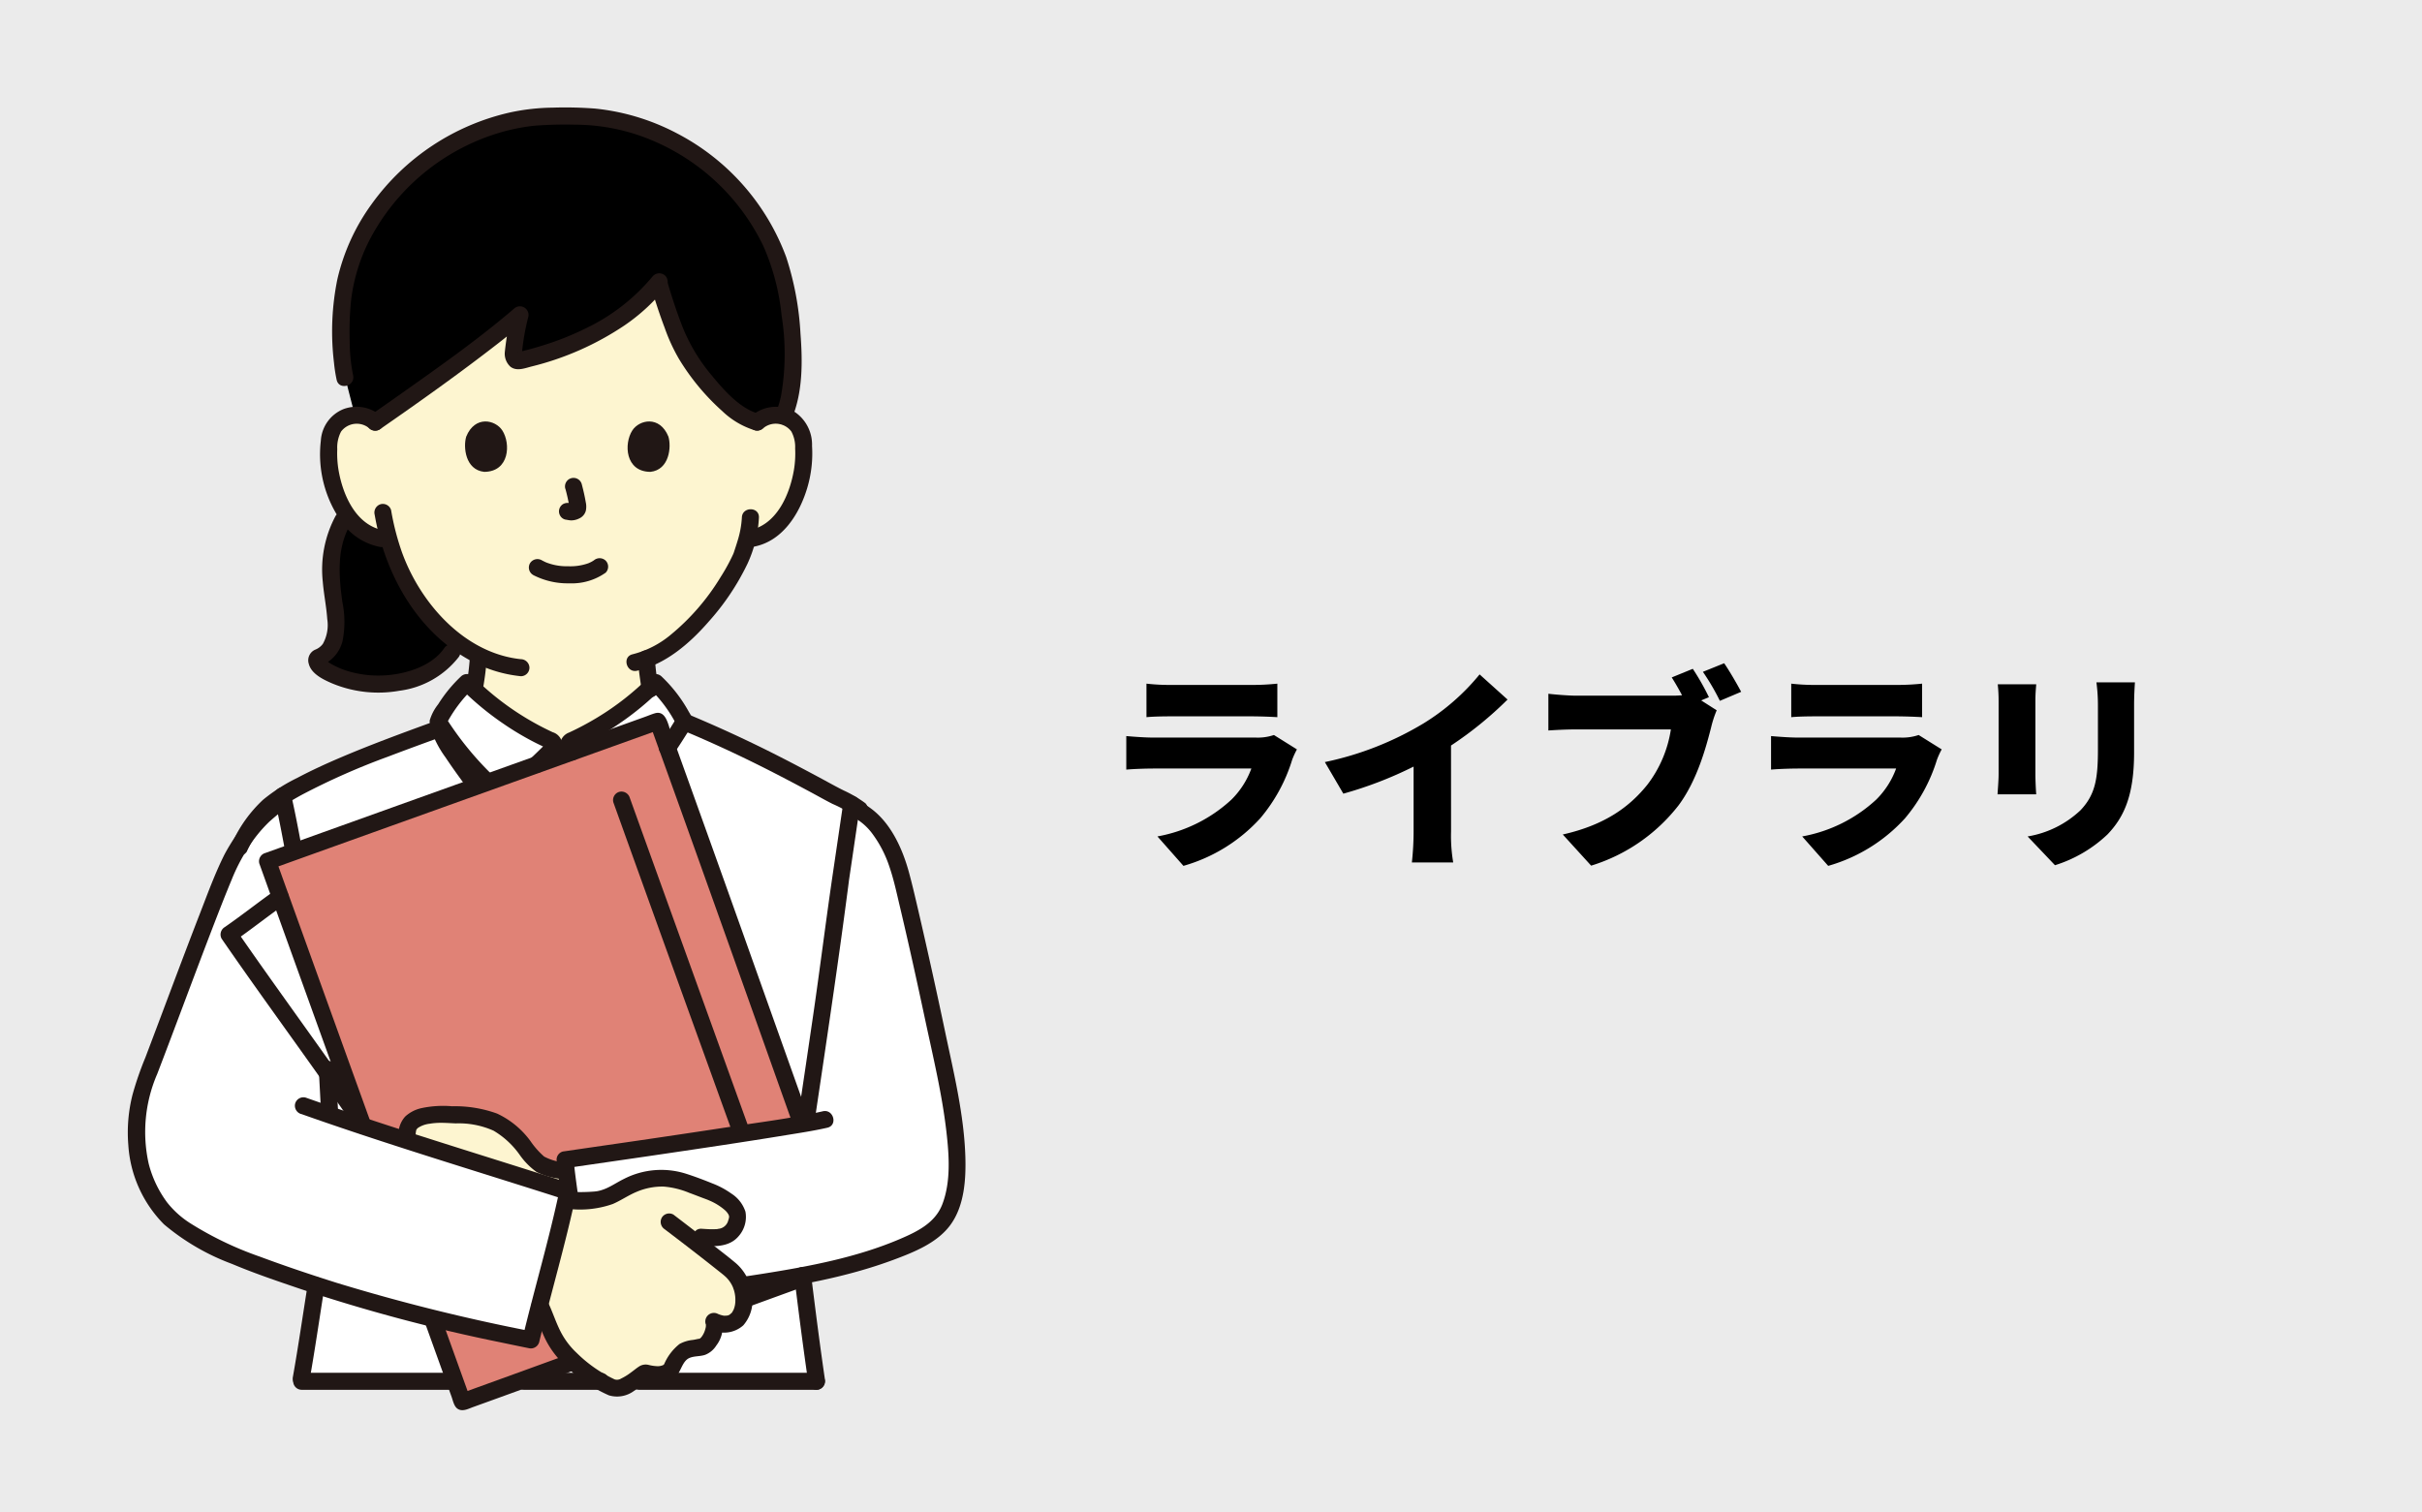
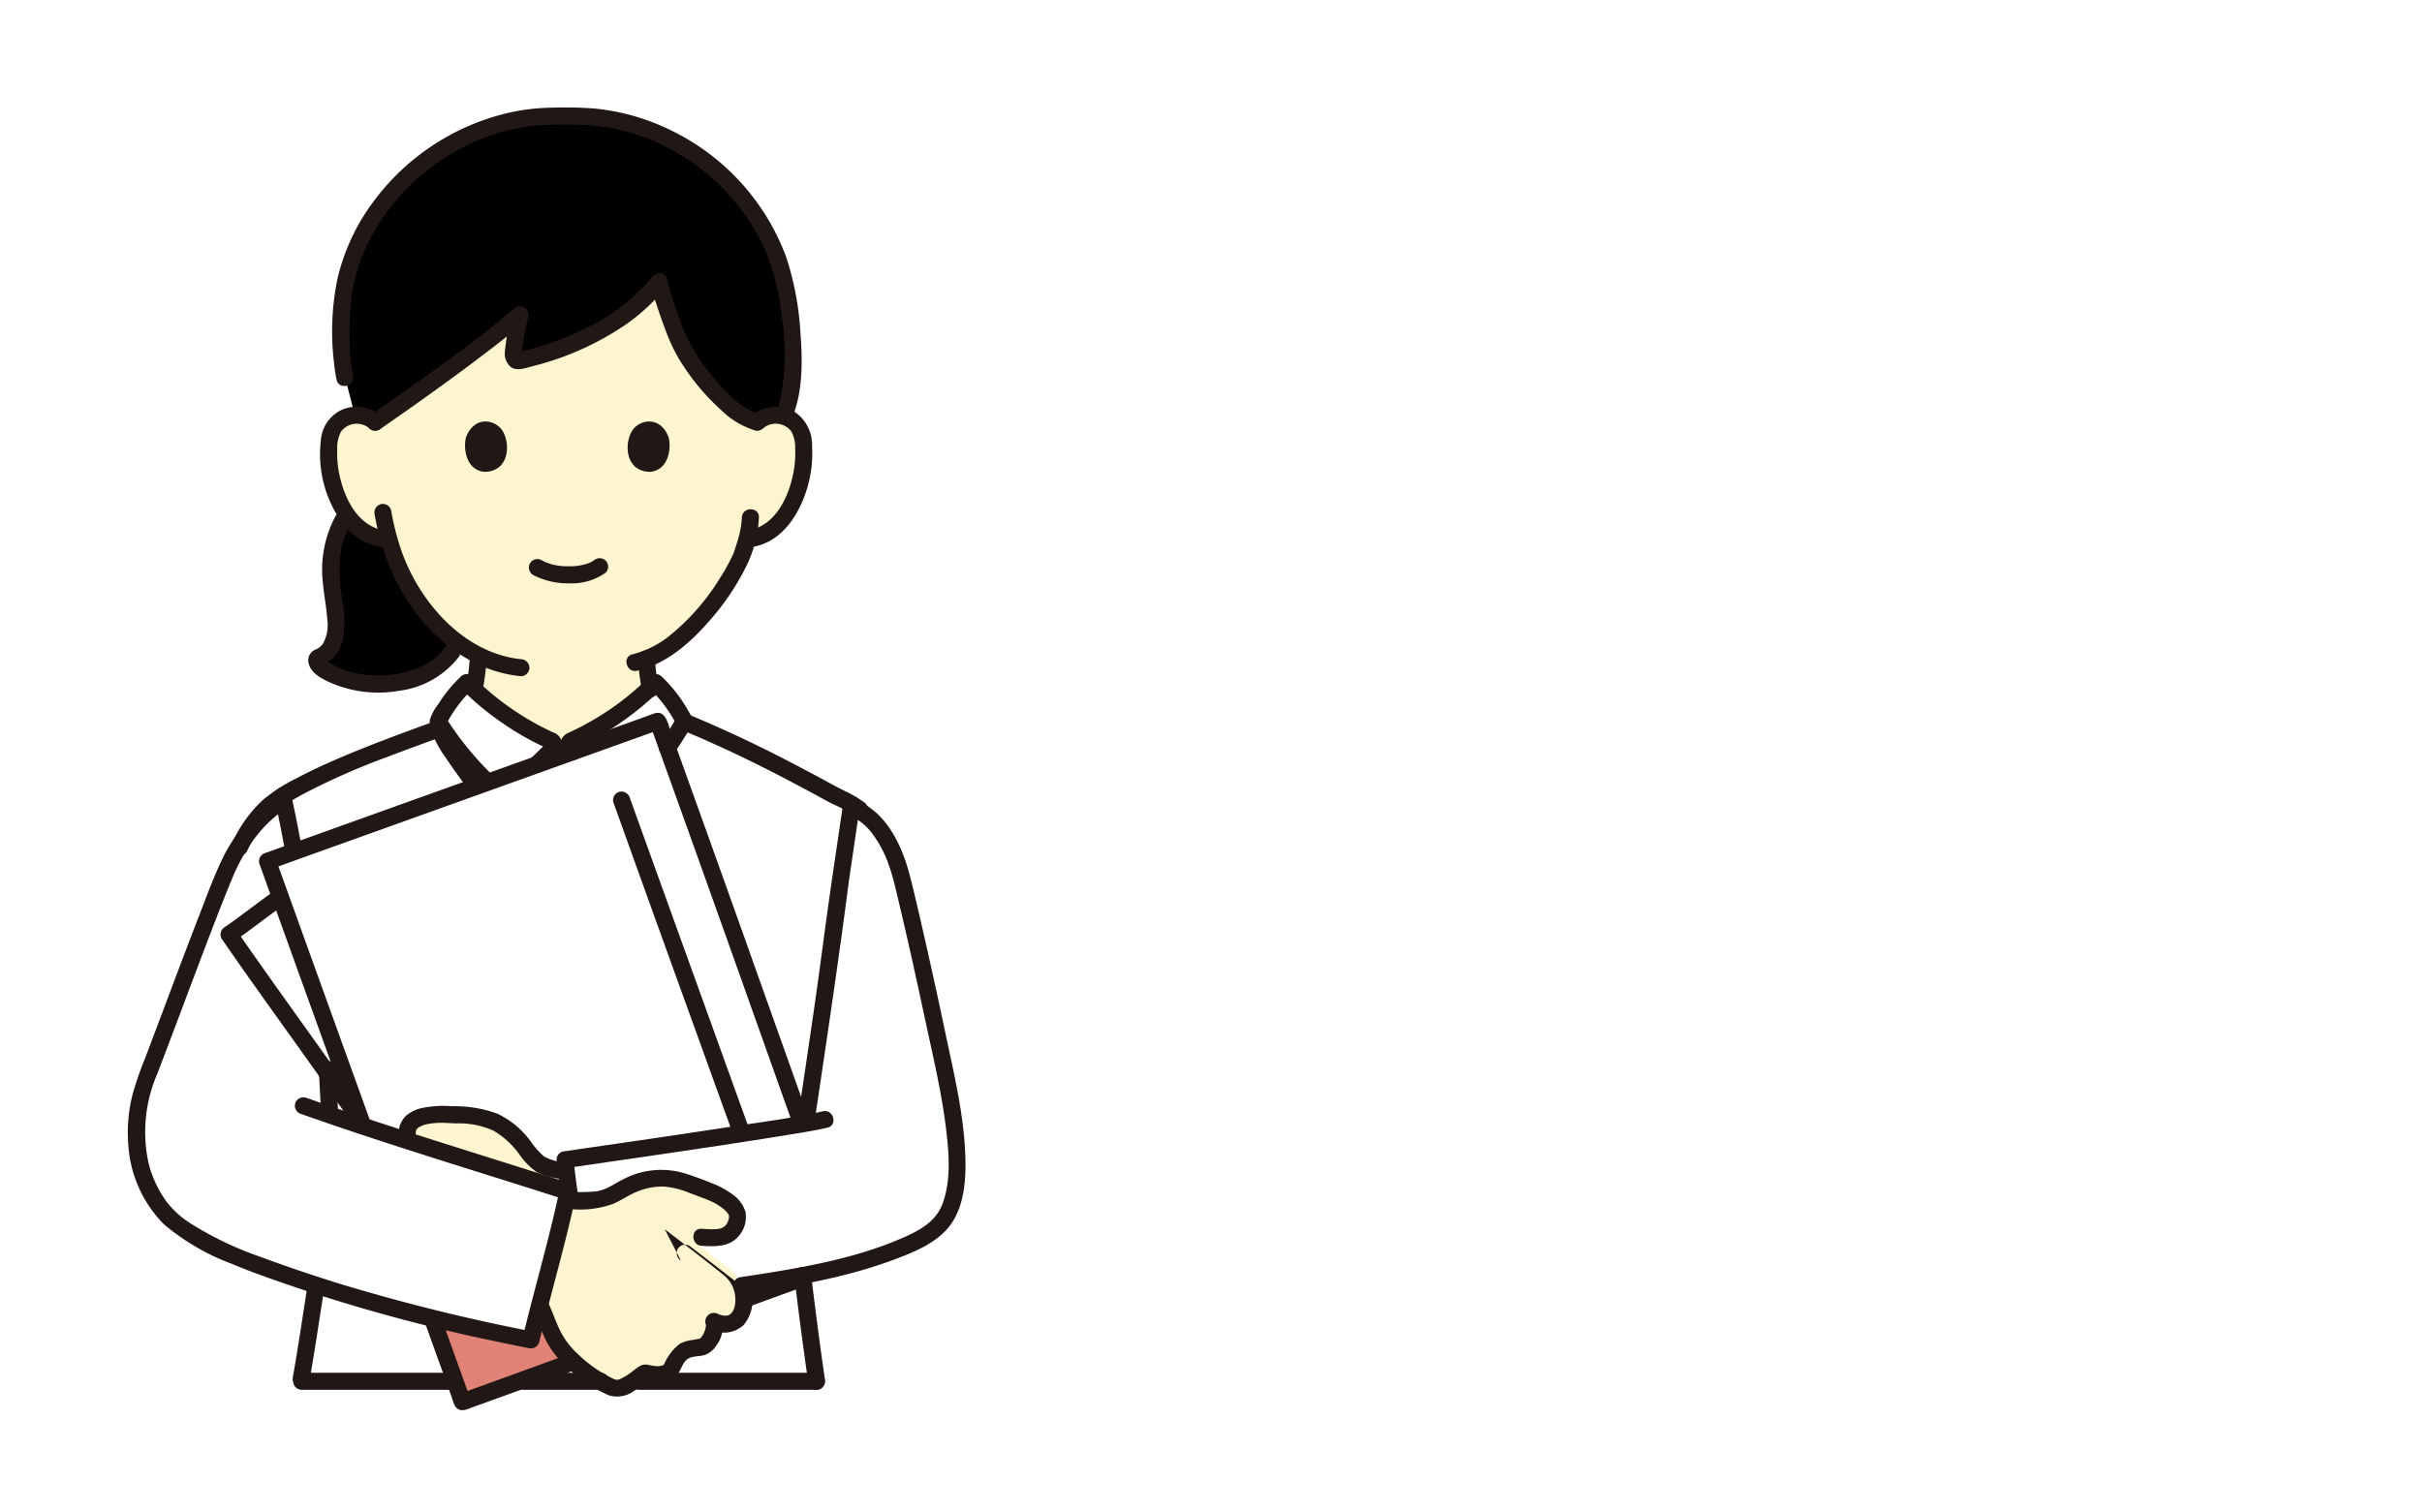
<svg xmlns="http://www.w3.org/2000/svg" width="293" height="183" viewBox="0 0 293 183">
  <g transform="translate(-517 -2255)">
-     <rect width="293" height="183" transform="translate(517 2255)" fill="#ebebeb" />
-     <path d="M-43.888-14.066a6.057,6.057,0,0,1-2.184.312H-58.448c-.884,0-2.106-.078-3.3-.182V-9.88c1.17-.1,2.652-.13,3.3-.13h11.83a10.208,10.208,0,0,1-2.418,3.77A17.823,17.823,0,0,1-57.98-1.794l3.146,3.562a19.911,19.911,0,0,0,9.282-5.746,20.056,20.056,0,0,0,3.874-7.1,10.1,10.1,0,0,1,.572-1.248Zm-15.418-2.158c.78-.078,2.028-.1,2.912-.1h9.8c.988,0,2.392.052,3.12.1V-20.28a29.185,29.185,0,0,1-3.068.156h-9.854a24.927,24.927,0,0,1-2.912-.156Zm36.842,3.432a44.374,44.374,0,0,0,6.838-5.564l-3.38-3.042a26.984,26.984,0,0,1-6.786,5.928,38.225,38.225,0,0,1-11.934,4.68l2.236,3.822a47.471,47.471,0,0,0,8.5-3.276v7.826a35.1,35.1,0,0,1-.208,3.77H-22.2a19.417,19.417,0,0,1-.26-3.77Zm31.2-5.85a29.714,29.714,0,0,0-1.95-3.432l-2.548,1.04c.442.7.858,1.43,1.248,2.158a12.71,12.71,0,0,1-1.326.052H-7.306c-.858,0-2.574-.13-3.38-.234v4.446c.676-.052,2.106-.13,3.38-.13H4.134a14.606,14.606,0,0,1-2.86,6.708C-.78-5.486-3.718-3.2-8.944-2.028l3.432,3.77A21.321,21.321,0,0,0,5.07-5.564C7.306-8.58,8.372-12.532,9-14.976a12.917,12.917,0,0,1,.676-2.08L7.8-18.252ZM8.008-21.71a28.1,28.1,0,0,1,2.054,3.51l2.574-1.092c-.468-.884-1.378-2.47-2.054-3.458Zm26.1,7.644a6.057,6.057,0,0,1-2.184.312H19.552c-.884,0-2.106-.078-3.3-.182V-9.88c1.17-.1,2.652-.13,3.3-.13h11.83a10.208,10.208,0,0,1-2.418,3.77A17.823,17.823,0,0,1,20.02-1.794l3.146,3.562a19.911,19.911,0,0,0,9.282-5.746,20.056,20.056,0,0,0,3.874-7.1,10.1,10.1,0,0,1,.572-1.248ZM18.694-16.224c.78-.078,2.028-.1,2.912-.1h9.8c.988,0,2.392.052,3.12.1V-20.28a29.185,29.185,0,0,1-3.068.156H21.606a24.927,24.927,0,0,1-2.912-.156ZM43.68-20.2a20.083,20.083,0,0,1,.1,2.054v8.814c0,.806-.1,1.924-.13,2.444h4.68c-.052-.676-.1-1.768-.1-2.418v-8.84c0-.936.052-1.4.1-2.054Zm11.934-.234a20.565,20.565,0,0,1,.182,2.808v5.382c0,3.588-.364,5.434-2.106,7.28a12.217,12.217,0,0,1-6.4,3.172L50.6,1.69a16.243,16.243,0,0,0,6.37-3.744c1.976-2.08,3.2-4.68,3.2-9.906v-5.668c0-1.144.052-2.028.1-2.808Z" transform="translate(715 2358)" />
    <g transform="translate(5 1.394)">
      <path d="M108.4,63.227a3.444,3.444,0,0,1,2.756-.806,3.252,3.252,0,0,1,2.338,1.555,4.593,4.593,0,0,1,.481,1.848,13.779,13.779,0,0,1-1.4,7.306,8.758,8.758,0,0,1-2.264,2.972,5.81,5.81,0,0,1-2.7,1.217s-.167.025-.464.078c-.221.826-.469,1.522-.591,1.891-.826,2.242-5.639,10.277-11.569,12.583a32.912,32.912,0,0,0,.421,3.372c.279,1.607.193,3.043,2.424,3.851.15.052,6.485,3.069,6.709,3.159,0,0-.654,12.922-18.991,12.922-21.393,0-21.4-12.578-21.4-12.578.43-.147,7.494-3.451,7.641-3.5,2.235-.806,2.145-2.242,2.427-3.849a30.293,30.293,0,0,0,.457-3.827,20.448,20.448,0,0,1-6.355-5.248,23.428,23.428,0,0,1-4.466-8.718l-.88-.134a5.809,5.809,0,0,1-2.7-1.217,8.754,8.754,0,0,1-2.265-2.972,13.779,13.779,0,0,1-1.4-7.306,4.593,4.593,0,0,1,.481-1.848,3.253,3.253,0,0,1,2.338-1.555,3.445,3.445,0,0,1,2.756.806S60.714,44.12,84.781,44.12C110.376,44.121,108.4,63.227,108.4,63.227Z" transform="translate(495.208 2241.458)" fill="#fdf5d0" />
      <path d="M34.182,169.245c-5.538,2.074-11.74,4.6-15.349,7.242a15.442,15.442,0,0,0-3.574,4.556,18.451,18.451,0,0,0-2.067,3.829c-1.988,4.6-7.054,18.4-9.484,24.7-2.308,5.982-1.464,11.9,1.75,16.031s12.44,7.068,16.787,8.556c5.393,1.848,10.126,3.21,14.927,4.4L56.73,237.09c2.631-.2,19.971-2.038,28.413-3.906,3.661-.811,10.854-2.662,13.975-5.264,3.055-2.547,2.955-8.534,1.863-14.8-1.15-6.6-5.1-24.425-6.162-28.219a14.179,14.179,0,0,0-3.77-6.649,3.424,3.424,0,0,0-.446-.354c-1.152-1.289-2.547-1.719-3.941-2.479a179.211,179.211,0,0,0-17.913-8.763,17.18,17.18,0,0,0-3.524-4.784,34.677,34.677,0,0,1-10.009,6.975c-.207.094-.438.209-.5.426h-1.8c-.067-.217-.3-.332-.5-.426A34.677,34.677,0,0,1,42.4,161.873a18,18,0,0,0-4.026,5.826C37.063,168.18,35.646,168.7,34.182,169.245Z" transform="translate(526.088 2174.312)" fill="#fff" />
      <path d="M108.177,252.47H45.784l.053-.3.129-.723c.155-.973,2.895-18.184,3.684-23.194-.086-2.641-.837-17.082-.894-18.652l-2.135-10.994c-.344-3.586-2.371-14.166-3.025-16.936,4.959-3.133,13.135-6.043,18.916-8.159.168.321.3.57.3.57.688,1.973,7.548,10.865,10.407,14.3.9.97,2.359,2.855,3.469,4.372l.43-.448c2.145-2.23,12.685-16.628,13.829-18.572l.738-1.255.4.164a178.834,178.834,0,0,1,18.071,8.829c.774.42,1.547.74,2.278,1.16l0,.029-1.325,9c-1.31,10.318-3.266,23.081-5.442,37.79-.3,2.005,1.115,12.635,2.392,22.044l.144.982" transform="translate(502.597 2168.268)" fill="#fff" />
      <path d="M95.167,175.7c-3.282-3.13-5.434-5.248-7.809-9.111a17.12,17.12,0,0,1,3.488-4.712,34.676,34.676,0,0,0,10.009,6.975c.207.094.438.209.5.426a.8.8,0,0,1-.116.565C101.114,170.114,96.533,174.4,95.167,175.7Z" transform="translate(477.643 2174.308)" fill="#fff" />
      <path d="M131.017,176.327a62.76,62.76,0,0,0,7.091-9.738,17.128,17.128,0,0,0-3.488-4.712,34.677,34.677,0,0,1-10.009,6.975c-.207.094-.438.209-.5.426a.8.8,0,0,0,.116.565C124.349,170.112,129.408,174.966,131.017,176.327Z" transform="translate(456.694 2174.31)" fill="#fff" />
      <path d="M44.369,249.1c-5.349-7.744-11.537-16.164-15.867-22.453,1.3-.894,4.84-3.588,6.392-4.657" transform="translate(511.204 2140.031)" fill="#fff" />
      <path d="M80.72,283.677c-.976.233-1.841.688-2.014,1.541a3.019,3.019,0,0,0,.012,1.439c7.059,2.273,14.2,4.473,19.5,6.182-.129-.977-.243-1.846-.328-2.533l-.507-.039a7.852,7.852,0,0,1-2.557-.707,8.735,8.735,0,0,1-1.97-2.083,9.384,9.384,0,0,0-4.354-3.412,20.135,20.135,0,0,0-5.134-.591A9.837,9.837,0,0,0,80.72,283.677Z" transform="translate(482.623 2104.982)" fill="#fdf5d0" />
-       <path d="M154.554,282.75c-4.12.946-27.061,4.222-31.449,4.866.191,2.17,2.195,16.453,2.454,17.476,2.631-.2,19.971-2.037,28.413-3.906,3.661-.811,10.854-2.662,13.975-5.264,3.055-2.547,2.955-8.534,1.863-14.8Z" transform="translate(457.259 2106.313)" fill="#fff" />
      <path d="M139.064,312.532c-.684-.578-2.638-2.1-4.47-3.516a6.788,6.788,0,0,1,.951-.43c1.57-.344,3.79.387,4.321-2.175.354-1.7-2.422-3.041-3.632-3.479a20.349,20.349,0,0,0-5-1.5,9.476,9.476,0,0,0-5.4,1.43,8.836,8.836,0,0,1-2.659,1.147,20.931,20.931,0,0,1-4.026.073c-.839,3.786-2.072,8.319-3.188,12.659.529,1.024.983,2.358,1.408,3.291a11.778,11.778,0,0,0,4.052,4.709,15.573,15.573,0,0,0,3.388,2.046c1.255.424,3.022-1.258,3.825-1.773.2-.129,1.708.619,2.93-.169.492-.318.849-1.668,1.543-2.253.777-.656,1.578-.5,2.515-.752s1.773-2.338,1.39-3.092C140.939,320.591,141.813,314.856,139.064,312.532Z" transform="translate(461.333 2094.736)" fill="#fdf5d0" />
      <path d="M26.672,281.038c10.039,3.563,23.39,7.6,32.006,10.378C57.59,296.61,55.6,303.508,54.2,309.369a205.8,205.8,0,0,1-27.9-7.263c-4.347-1.488-13.573-4.427-16.787-8.556Z" transform="translate(522.03 2106.361)" fill="#fff" />
-       <path d="M56.32,223.545a3.018,3.018,0,0,1-.012-1.437c.172-.853,1.038-1.308,2.014-1.541a9.837,9.837,0,0,1,2.65-.2,20.117,20.117,0,0,1,5.134.591,9.384,9.384,0,0,1,4.354,3.412,8.745,8.745,0,0,0,1.97,2.083,7.853,7.853,0,0,0,2.557.707l.507.039c-.032-.186-.119-.984-.152-1.359,3.761-.551,21.145-3.036,28.636-4.331-5.419-15.217-11.116-31.307-17.406-48.724,0,0,0,0,0,0-8.735,3.134-34.13,12.239-47.224,16.94,3.309,9.218,7.429,20.634,11.548,32.049C52.675,222.362,54.493,222.955,56.32,223.545Z" transform="translate(505.021 2168.093)" fill="#e08276" />
      <path d="M100.131,340.354c-.424-.933-.878-2.267-1.408-3.291-.075.424-.642,2.493-1.063,4.255-4.287-.875-8.145-1.7-11.93-2.611,1.291,3.585,2.516,6.989,3.637,10.11h0c2.975-1.068,7.865-2.846,13.449-4.881a10.038,10.038,0,0,1-2.686-3.581Z" transform="translate(478.57 2074.414)" fill="#e08276" />
      <path d="M54.932,120.738c.018-.5.057-.973.111-1.418a10.429,10.429,0,0,1,1.789-4.773,7.693,7.693,0,0,0,1.54,1.713,5.554,5.554,0,0,0,3.557,1.27,23.466,23.466,0,0,0,4.489,8.8,22.89,22.89,0,0,0,3.677,3.559c-.415,2.262-3.519,4.449-7.353,5.031a12.92,12.92,0,0,1-8.442-1.476,2.8,2.8,0,0,1-.931-.817.83.83,0,0,1-.146-.407c0-.059.012-.291.086-.316,1.817-.617,2.313-2.493,2.225-4.4s-.576-3.871-.61-5.782Q54.913,121.214,54.932,120.738Z" transform="translate(497.107 2201.299)" />
      <path d="M114.028,24.253c-.086-.508-.176-.979-.263-1.4C111.37,11.107,99.54,1.783,87.134,2.464,74.728,1.783,62.9,11.107,60.5,22.852a33.389,33.389,0,0,0,.018,11.116L61.71,38.62a3.42,3.42,0,0,1,2.46.833c4.9-3.4,13.22-9.309,17.526-13.013-.354,2.2-1.613,5.937-.028,5.553,6.618-1.533,12.965-4.624,16.8-9.447a46.461,46.461,0,0,0,3.127,8.375c1.389,2.379,5.415,7.731,8.8,8.531a3.444,3.444,0,0,1,2.756-.806,3.37,3.37,0,0,1,.43.094C115.3,34.749,114.722,28.3,114.028,24.253Z" transform="translate(493.215 2265.231)" />
      <path d="M95.7,153.6q-.063.957-.191,1.909l.037-.274c-.071.527-.156,1.053-.248,1.577a1.117,1.117,0,0,0,.1.795,1.031,1.031,0,0,0,1.885-.246,35.227,35.227,0,0,0,.475-3.76,1.037,1.037,0,0,0-1.031-1.031A1.056,1.056,0,0,0,95.7,153.6Z" transform="translate(473.135 2179.616)" fill="#211715" />
      <path d="M143.567,153.858c.1,1.311.285,2.609.5,3.906a1.031,1.031,0,1,0,1.988-.548c-.092-.553-.186-1.1-.261-1.659l.037.274q-.129-.984-.2-1.973a1.031,1.031,0,0,0-2.063,0Z" transform="translate(445.591 2179.47)" fill="#211715" />
      <path d="M187.569,327.463c.534,4.361,1.093,8.724,1.729,13.07a1.038,1.038,0,0,0,1.269.721,1.059,1.059,0,0,0,.72-1.269c-.609-4.165-1.143-8.344-1.655-12.521a1.064,1.064,0,0,0-1.031-1.031A1.037,1.037,0,0,0,187.569,327.463Z" transform="translate(420.5 2080.476)" fill="#211715" />
      <path d="M194.044,194.528l-1.273,8.647c-.844,5.73-1.554,11.482-2.391,17.214q-.926,6.34-1.876,12.675a1.065,1.065,0,0,0,.72,1.269,1.039,1.039,0,0,0,1.269-.72c1.074-7.2,2.152-14.4,3.156-21.613q.337-2.418.659-4.838.151-1.131.3-2.261.03-.238.061-.475c.013-.1.027-.21.04-.315,0-.012.034-.27.012-.1-.018.132,0-.013.006-.043.221-1.482.437-2.965.655-4.447l.654-4.444a1.065,1.065,0,0,0-.72-1.269A1.039,1.039,0,0,0,194.044,194.528Z" transform="translate(419.983 2156.122)" fill="#211715" />
      <path d="M31.005,188.618a15.515,15.515,0,0,1,3.108-4.5c.11-.108.221-.215.337-.316.051-.043.1-.089.155-.132.135-.111-.15.111.023-.017.325-.24.662-.465,1-.684.681-.44,1.383-.848,2.1-1.236a85.131,85.131,0,0,1,10.37-4.58c1.955-.748,3.921-1.465,5.888-2.183a1.059,1.059,0,0,0,.72-1.269,1.04,1.04,0,0,0-1.269-.72c-3.729,1.362-7.457,2.729-11.11,4.288-1.771.756-3.524,1.557-5.228,2.461a20.82,20.82,0,0,0-4.144,2.651,16.235,16.235,0,0,0-3.727,5.2,1.062,1.062,0,0,0,.37,1.411,1.04,1.04,0,0,0,1.411-.37Z" transform="translate(510.866 2167.998)" fill="#211715" />
      <path d="M48.264,330.043c-.6,3.757-1.142,7.526-1.805,11.271a1.061,1.061,0,0,0,.72,1.269,1.041,1.041,0,0,0,1.269-.72c.664-3.745,1.209-7.515,1.805-11.271a1.064,1.064,0,0,0-.72-1.269,1.039,1.039,0,0,0-1.269.72Z" transform="translate(500.982 2078.848)" fill="#211715" />
      <path d="M41.229,192.715c.512,2.177.918,4.382,1.332,6.579a1.037,1.037,0,0,0,1.269.72,1.059,1.059,0,0,0,.72-1.269c-.415-2.2-.821-4.4-1.332-6.579a1.04,1.04,0,0,0-1.269-.72,1.053,1.053,0,0,0-.72,1.269Z" transform="translate(503.965 2157.469)" fill="#211715" />
      <path d="M85.944,175.117a12.507,12.507,0,0,0,1.478,2.622c.862,1.294,1.777,2.553,2.7,3.8a1.056,1.056,0,0,0,1.411.37,1.042,1.042,0,0,0,.37-1.411c-.906-1.225-1.8-2.459-2.648-3.725-.309-.461-.611-.926-.894-1.4-.111-.189-.22-.38-.32-.574-.039-.076-.073-.153-.111-.228-.086-.167.1.266,0,0a1.032,1.032,0,0,0-1.989.548Z" transform="translate(478.47 2167.505)" fill="#211715" />
      <path d="M154.776,172.484c3.646,1.514,7.224,3.18,10.742,4.972,1.7.866,3.388,1.758,5.069,2.662.837.45,1.665.923,2.514,1.35a14.934,14.934,0,0,1,2.5,1.369,1.066,1.066,0,0,0,1.459,0,1.038,1.038,0,0,0,0-1.459,14.523,14.523,0,0,0-2.589-1.528c-.908-.445-1.789-.946-2.679-1.424-1.736-.935-3.478-1.857-5.235-2.751q-5.517-2.808-11.235-5.18a1.038,1.038,0,0,0-1.269.72,1.058,1.058,0,0,0,.72,1.269Z" transform="translate(439.627 2169.415)" fill="#211715" />
      <path d="M92.683,171.817a38.079,38.079,0,0,1-5.789-7.109v1.041a16.556,16.556,0,0,1,3.327-4.5H88.762a35.478,35.478,0,0,0,5.132,4.25q1.307.9,2.69,1.672.71.4,1.439.761.317.157.638.307l.381.177a.989.989,0,0,1,.124.064c.1.057.082.043-.052-.038l-.141-.52c.014.105.278-.232.048,0-.138.14-.272.283-.411.421-.461.459-.93.909-1.4,1.359-.96.921.5,2.378,1.459,1.459.529-.508,1.062-1.013,1.577-1.537a2.485,2.485,0,0,0,.761-1.214,1.653,1.653,0,0,0-1.145-1.879c-.7-.328-1.4-.677-2.076-1.053a33.517,33.517,0,0,1-7.564-5.688,1.051,1.051,0,0,0-1.459,0,17.184,17.184,0,0,0-2.754,3.363,5.786,5.786,0,0,0-1.018,1.942c-.1.711.68,1.551,1.061,2.114a40.461,40.461,0,0,0,5.17,6.072c.945.933,2.407-.525,1.459-1.459Z" transform="translate(478.997 2175.67)" fill="#211715" />
      <path d="M142.526,358.275h21.5a1.032,1.032,0,0,0,0-2.063h-21.5A1.032,1.032,0,0,0,142.526,358.275Z" transform="translate(446.752 2063.494)" fill="#211715" />
      <path d="M110.078,358.275h9.36a1.032,1.032,0,0,0,0-2.063h-9.36A1.032,1.032,0,0,0,110.078,358.275Z" transform="translate(465.255 2063.494)" fill="#211715" />
      <path d="M47.567,358.275h18.4a1.032,1.032,0,0,0,0-2.063h-18.4A1.032,1.032,0,0,0,47.567,358.275Z" transform="translate(500.901 2063.494)" fill="#211715" />
      <path d="M123.941,168.171a2.183,2.183,0,0,1-.3-.314c.089.152.086.114.056-.068v.548c-.017.129-.358.2-.077.108a3.56,3.56,0,0,0,.367-.172q.326-.152.648-.31.7-.344,1.381-.724,1.447-.8,2.814-1.74a35,35,0,0,0,5.133-4.25h-1.459a16.421,16.421,0,0,1,3.324,4.506v-1.041c-.647,1.079-1.332,2.137-2.029,3.185-.736,1.109,1.05,2.144,1.781,1.041q.746-1.124,1.461-2.268a4.873,4.873,0,0,0,.672-1.16c.148-.539-.232-1.053-.485-1.5a17.553,17.553,0,0,0-3.266-4.219,1.05,1.05,0,0,0-1.459,0,32.956,32.956,0,0,1-6.314,4.961,34.986,34.986,0,0,1-3.406,1.816,1.683,1.683,0,0,0-1.114,1.5,2.286,2.286,0,0,0,.807,1.567c.921.96,2.378-.5,1.459-1.461Z" transform="translate(458.073 2175.667)" fill="#211715" />
      <path d="M53.777,269.409c.089,1.789.191,3.579.28,5.369a1.031,1.031,0,0,0,2.063,0c-.089-1.79-.19-3.579-.28-5.369a1.031,1.031,0,1,0-2.063,0Z" transform="translate(496.791 2113.58)" fill="#211715" />
      <path d="M43.9,247.4c-4.173-6.039-8.489-11.976-12.729-17.967q-1.581-2.235-3.137-4.486l-.37,1.411c2.1-1.453,4.1-3.048,6.189-4.516a1.059,1.059,0,0,0,.37-1.411,1.04,1.04,0,0,0-1.411-.37c-2.09,1.468-4.088,3.063-6.189,4.516a1.046,1.046,0,0,0-.37,1.411c3.99,5.791,8.14,11.47,12.2,17.212q1.848,2.612,3.667,5.241a1.058,1.058,0,0,0,1.411.37,1.04,1.04,0,0,0,.37-1.411Z" transform="translate(512.564 2141.209)" fill="#211715" />
      <path d="M50.492,220.063q-4.617-12.794-9.226-25.591-1.149-3.191-2.295-6.383l-.72,1.269q9.6-3.449,19.211-6.894l20.131-7.22,7.883-2.829-.8-.1h0l-.473-.616q3.565,9.874,7.091,19.76,3.341,9.354,6.666,18.715,1.805,5.081,3.615,10.161a1.059,1.059,0,0,0,1.269.72,1.041,1.041,0,0,0,.72-1.269q-4.05-11.373-8.094-22.747-4.33-12.148-8.7-24.282c-.324-.9-.594-2.684-1.923-2.3-.4.113-.783.282-1.17.42l-2.847,1.022-7.159,2.569L56.04,180.788l-16.665,5.979-1.676.6a1.045,1.045,0,0,0-.72,1.269q4.393,12.234,8.81,24.46l2.711,7.513a1.059,1.059,0,0,0,1.269.721,1.041,1.041,0,0,0,.72-1.269Z" transform="translate(506.39 2169.452)" fill="#211715" />
      <path d="M101.022,344.028q-6.609,2.407-13.225,4.8l.8.1h0l.473.616q-1.79-4.985-3.586-9.967a1.059,1.059,0,0,0-1.269-.721,1.041,1.041,0,0,0-.72,1.269l1.923,5.342.928,2.583.418,1.164c.162.451.287,1.117.686,1.415.6.444,1.321.035,1.934-.186l1.851-.669q2.192-.793,4.384-1.59l5.955-2.168a1.059,1.059,0,0,0,.72-1.269,1.041,1.041,0,0,0-1.269-.72Z" transform="translate(479.868 2073.407)" fill="#211715" />
      <path d="M178.424,328.1l-5.566,2.026a1.032,1.032,0,0,0,.548,1.989q2.783-1.014,5.567-2.026a1.032,1.032,0,1,0-.549-1.989Z" transform="translate(429.32 2079.546)" fill="#211715" />
      <path d="M153.456,235.081c-4.713-13.078-10.38-28.752-14.455-40.1" transform="translate(448.194 2155.432)" fill="#fff" />
      <path d="M153.083,233.443q-5.784-16.051-11.577-32.1-1.441-4-2.879-8a1.058,1.058,0,0,0-1.269-.721,1.041,1.041,0,0,0-.72,1.269q5.606,15.612,11.25,31.211,1.6,4.443,3.206,8.888a1.058,1.058,0,0,0,1.269.72,1.04,1.04,0,0,0,.72-1.269Z" transform="translate(449.562 2156.795)" fill="#211715" />
      <path d="M96.282,287.909a6.245,6.245,0,0,1-2.455-.707,9.89,9.89,0,0,1-1.657-1.876A10.51,10.51,0,0,0,88.13,282a14.974,14.974,0,0,0-5.444-.884,12.627,12.627,0,0,0-3.707.228,4.275,4.275,0,0,0-1.945,1,3.145,3.145,0,0,0-.817,2.374,1.032,1.032,0,0,0,2.063,0,2.869,2.869,0,0,1,.086-.758,1.04,1.04,0,0,1,.2-.226,3.2,3.2,0,0,1,1.379-.5,8.175,8.175,0,0,1,1.407-.113c.594,0,1.188.043,1.781.068a10.324,10.324,0,0,1,4.573.882,10.269,10.269,0,0,1,3.208,2.988,8.613,8.613,0,0,0,2.016,2.023,8.581,8.581,0,0,0,2.8.811,1.032,1.032,0,0,0,.548-1.989Z" transform="translate(484 2106.345)" fill="#211715" />
      <path d="M171.755,254.8c6.108-.894,12.27-1.936,18.077-4.1,2.437-.91,5.234-2.014,6.842-4.167,1.727-2.311,1.934-5.544,1.848-8.322-.16-5.089-1.409-10.167-2.454-15.133q-1.547-7.361-3.248-14.688c-.359-1.536-.712-3.076-1.128-4.6-.767-2.8-2.142-5.858-4.526-7.65a11.818,11.818,0,0,0-1.3-.855,1.032,1.032,0,0,0-1.041,1.781,6.933,6.933,0,0,1,2.4,2.012,14.134,14.134,0,0,1,2.121,4.091c.513,1.493.845,3.057,1.209,4.591,1.094,4.608,2.112,9.234,3.1,13.865.959,4.492,2.054,9.025,2.579,13.595.327,2.853.551,6.029-.5,8.767-.86,2.235-2.986,3.283-5.134,4.2-5.217,2.228-10.951,3.305-16.523,4.189q-1.432.227-2.868.435a1.039,1.039,0,0,0-.721,1.269,1.059,1.059,0,0,0,1.269.72Z" transform="translate(430.26 2155.341)" fill="#211715" />
      <path d="M152.912,282.56c-3.684.841-7.478,1.307-11.209,1.879q-7.533,1.153-15.076,2.237l-5.164.75a1.027,1.027,0,0,0-.757.995c.141,1.547.371,3.085.577,4.623a1.066,1.066,0,0,0,1.031,1.031c.5,0,1.106-.475,1.031-1.031-.206-1.537-.436-3.077-.577-4.623l-.757.995c3.8-.559,7.6-1.1,11.4-1.663,5.012-.739,10.024-1.481,15.023-2.3,1.676-.274,3.369-.527,5.028-.905,1.294-.3.746-2.285-.548-1.989Z" transform="translate(458.627 2105.51)" fill="#211715" />
      <path d="M122.245,303.8a11.956,11.956,0,0,0,5.551-.566c1-.43,1.9-1.07,2.907-1.482a7.9,7.9,0,0,1,3.243-.625,10.185,10.185,0,0,1,3.09.754c.531.193,1.057.4,1.587.6.361.135.611.223.84.327a7.041,7.041,0,0,1,1.842,1.124,2.058,2.058,0,0,1,.5.6c.023.051.063.2.058.172.007.037-.008.263.009.108a2.162,2.162,0,0,1-.1.376,1.349,1.349,0,0,1-1.2,1.05,1.223,1.223,0,0,1-.37.043c-.182.01-.365.011-.548.008-.371-.007-.742-.037-1.113-.059-1.325-.083-1.321,1.98,0,2.063,1.582.1,3.369.165,4.487-1.175a3.524,3.524,0,0,0,.817-2.953,4.119,4.119,0,0,0-1.693-2.184,10.3,10.3,0,0,0-2.3-1.234c-1.044-.422-2.109-.829-3.18-1.17a9.9,9.9,0,0,0-7.541.63c-.688.335-1.326.765-2.02,1.086a5.545,5.545,0,0,1-.84.309,4.737,4.737,0,0,1-.462.1c.193-.033-.14.015-.164.017a21.176,21.176,0,0,1-3.4.011,1.031,1.031,0,1,0,0,2.063Z" transform="translate(458.336 2096.053)" fill="#211715" />
-       <path d="M129.78,313.287c2.14,1.627,4.275,3.264,6.378,4.94.347.277.708.546,1.031.851a3.8,3.8,0,0,1,.806,1.154,4.043,4.043,0,0,1,.323,1.47c0,.135,0,.27-.005.4,0,.048-.053.414-.018.215-.022.125-.048.249-.081.371-.022.082-.12.361-.1.308.031-.073-.11.2-.147.266s-.062.1-.095.141c.082-.115.049-.05-.024.017s-.321.255-.131.132a1.446,1.446,0,0,1-.139.086c-.027.013-.235.1-.1.053a2.742,2.742,0,0,0-.288.062c.226-.034-.172-.013-.236-.016-.168-.009.145.03-.029,0-.089-.016-.178-.036-.266-.059a3.284,3.284,0,0,1-.441-.152,1.041,1.041,0,0,0-1.411,1.411c-.06-.139,0-.224-.047-.082a1.293,1.293,0,0,0-.007.215c.015-.146-.022.1-.03.134-.026.1-.052.2-.086.306a2.587,2.587,0,0,1-.475.876c-.006.007-.268.215-.118.117-.074.049-.137.025-.011.012-.278.029-.563.114-.842.153a4.237,4.237,0,0,0-1.627.493,6.2,6.2,0,0,0-1.854,2.429c-.025.041-.177.208-.058.086.144-.15-.01.013-.076.04a1.741,1.741,0,0,1-.584.134,4.967,4.967,0,0,1-1.157-.155,1.464,1.464,0,0,0-1.182.2c-.351.23-.673.507-1.016.75a6.716,6.716,0,0,1-1.128.692.957.957,0,0,1-.79.11,16.411,16.411,0,0,1-4.613-3.223,9.34,9.34,0,0,1-1.934-2.571c-.615-1.207-1.005-2.515-1.612-3.728-.594-1.187-2.375-.144-1.781,1.041.607,1.212,1,2.519,1.613,3.728a10.886,10.886,0,0,0,2.044,2.781,17.669,17.669,0,0,0,5.583,3.9,3.434,3.434,0,0,0,3.021-.525,14.545,14.545,0,0,0,1.217-.853,2.141,2.141,0,0,0,.439-.324c.175-.245-.275.122-.447,0a1.34,1.34,0,0,0,.375.077,3.8,3.8,0,0,0,3.488-.621c.632-.635.789-1.9,1.643-2.273.6-.26,1.3-.172,1.915-.387a2.777,2.777,0,0,0,1.34-1.12,3.71,3.71,0,0,0,.581-3.458l-1.411,1.411a3.492,3.492,0,0,0,4.1-.4,4.6,4.6,0,0,0,1.058-3.724A5.782,5.782,0,0,0,138.4,317.4c-1.061-.891-2.169-1.729-3.263-2.579q-2.149-1.666-4.309-3.314a1.037,1.037,0,0,0-1.411.37,1.056,1.056,0,0,0,.37,1.411Z" transform="translate(462.642 2089.065)" fill="#211715" />
+       <path d="M129.78,313.287c2.14,1.627,4.275,3.264,6.378,4.94.347.277.708.546,1.031.851a3.8,3.8,0,0,1,.806,1.154,4.043,4.043,0,0,1,.323,1.47c0,.135,0,.27-.005.4,0,.048-.053.414-.018.215-.022.125-.048.249-.081.371-.022.082-.12.361-.1.308.031-.073-.11.2-.147.266s-.062.1-.095.141c.082-.115.049-.05-.024.017s-.321.255-.131.132a1.446,1.446,0,0,1-.139.086c-.027.013-.235.1-.1.053a2.742,2.742,0,0,0-.288.062c.226-.034-.172-.013-.236-.016-.168-.009.145.03-.029,0-.089-.016-.178-.036-.266-.059a3.284,3.284,0,0,1-.441-.152,1.041,1.041,0,0,0-1.411,1.411c-.06-.139,0-.224-.047-.082a1.293,1.293,0,0,0-.007.215c.015-.146-.022.1-.03.134-.026.1-.052.2-.086.306a2.587,2.587,0,0,1-.475.876c-.006.007-.268.215-.118.117-.074.049-.137.025-.011.012-.278.029-.563.114-.842.153a4.237,4.237,0,0,0-1.627.493,6.2,6.2,0,0,0-1.854,2.429c-.025.041-.177.208-.058.086.144-.15-.01.013-.076.04a1.741,1.741,0,0,1-.584.134,4.967,4.967,0,0,1-1.157-.155,1.464,1.464,0,0,0-1.182.2c-.351.23-.673.507-1.016.75a6.716,6.716,0,0,1-1.128.692.957.957,0,0,1-.79.11,16.411,16.411,0,0,1-4.613-3.223,9.34,9.34,0,0,1-1.934-2.571c-.615-1.207-1.005-2.515-1.612-3.728-.594-1.187-2.375-.144-1.781,1.041.607,1.212,1,2.519,1.613,3.728a10.886,10.886,0,0,0,2.044,2.781,17.669,17.669,0,0,0,5.583,3.9,3.434,3.434,0,0,0,3.021-.525,14.545,14.545,0,0,0,1.217-.853,2.141,2.141,0,0,0,.439-.324c.175-.245-.275.122-.447,0a1.34,1.34,0,0,0,.375.077,3.8,3.8,0,0,0,3.488-.621c.632-.635.789-1.9,1.643-2.273.6-.26,1.3-.172,1.915-.387a2.777,2.777,0,0,0,1.34-1.12,3.71,3.71,0,0,0,.581-3.458l-1.411,1.411a3.492,3.492,0,0,0,4.1-.4,4.6,4.6,0,0,0,1.058-3.724c-1.061-.891-2.169-1.729-3.263-2.579q-2.149-1.666-4.309-3.314a1.037,1.037,0,0,0-1.411.37,1.056,1.056,0,0,0,.37,1.411Z" transform="translate(462.642 2089.065)" fill="#211715" />
      <path d="M20.979,232.577c8.493,3.011,17.108,5.67,25.7,8.377q3.155.993,6.3,2l-.72-1.269c-1.27,6.037-3.038,11.957-4.476,17.953l1.269-.721A232.035,232.035,0,0,1,25.247,253c-3.089-.979-6.174-2.007-9.21-3.141a41.171,41.171,0,0,1-8.4-4.014,11.281,11.281,0,0,1-2.851-2.539,13.452,13.452,0,0,1-2.246-4.7A17.648,17.648,0,0,1,3.578,227.72c2.152-5.609,4.228-11.25,6.378-16.86q.737-1.924,1.49-3.841.318-.807.645-1.611.143-.355.289-.708c.043-.109.09-.218.136-.327.021-.052.043-.1.065-.156.077-.184-.043.1.006-.015a22.263,22.263,0,0,1,1.9-3.7,16.736,16.736,0,0,1,2.646-3.29q.662-.588,1.349-1.146a1.04,1.04,0,0,0,0-1.459,1.055,1.055,0,0,0-1.459,0c-.489.4-.973.809-1.443,1.23a11.09,11.09,0,0,0-1.418,1.633,23.823,23.823,0,0,0-2.44,3.681c-1.147,2.284-2.034,4.717-2.957,7.1-2.259,5.821-4.418,11.679-6.636,17.515a38.94,38.94,0,0,0-1.547,4.479,18.622,18.622,0,0,0-.508,6.1,14.971,14.971,0,0,0,4.318,9.59,27.7,27.7,0,0,0,8.225,4.787c2.715,1.143,5.5,2.084,8.292,3.032a206.848,206.848,0,0,0,24.335,6.486q1.633.344,3.263.674a1.05,1.05,0,0,0,1.269-.72c1.438-6,3.207-11.917,4.476-17.953a1.058,1.058,0,0,0-.72-1.269c-8.317-2.676-16.675-5.217-24.97-7.97q-3.529-1.172-7.038-2.407a1.041,1.041,0,0,0-1.267.721,1.052,1.052,0,0,0,.72,1.269Z" transform="translate(527.45 2155.816)" fill="#211715" />
      <path d="M60.065,32.4a21.2,21.2,0,0,1-.416-4.137,37.3,37.3,0,0,1,.172-4.977,21.545,21.545,0,0,1,2.945-8.552A26.2,26.2,0,0,1,77.31,3.177a23.749,23.749,0,0,1,4.673-.988,49.223,49.223,0,0,1,4.954-.125,24.05,24.05,0,0,1,9.3,1.9,26.138,26.138,0,0,1,13.443,12.76,27.566,27.566,0,0,1,2.218,8.424,29.386,29.386,0,0,1-.067,9.724,12.387,12.387,0,0,1-.667,2.159,1.037,1.037,0,0,0,.72,1.269,1.058,1.058,0,0,0,1.269-.72c1.319-3.16,1.289-6.868,1.031-10.224a35.913,35.913,0,0,0-1.731-9.28A27.737,27.737,0,0,0,99.244,3.113a27.119,27.119,0,0,0-9.915-3A47.689,47.689,0,0,0,84.219,0,25.649,25.649,0,0,0,79.057.58,28.3,28.3,0,0,0,62.305,11.669a24.964,24.964,0,0,0-4.157,9.141,31.631,31.631,0,0,0-.4,10.039,18.123,18.123,0,0,0,.324,2.094c.294,1.294,2.283.747,1.989-.548Z" transform="translate(494.655 2266.63)" fill="#211715" />
      <path d="M147.3,48.993c.48,1.639,1.012,3.266,1.617,4.862a21.855,21.855,0,0,0,1.707,3.733,27.749,27.749,0,0,0,5.274,6.366,9.881,9.881,0,0,0,3.95,2.321,1.032,1.032,0,0,0,.548-1.989c-2.3-.575-4.273-2.83-5.771-4.647a21.564,21.564,0,0,1-3.567-5.94c-.67-1.722-1.246-3.481-1.766-5.253a1.032,1.032,0,0,0-1.989.548Z" transform="translate(443.488 2239.405)" fill="#211715" />
      <path d="M101.917,46.95a23.806,23.806,0,0,1-8.154,6.368,34.627,34.627,0,0,1-5.019,2.012q-1.348.43-2.723.763c-.113.028-.232.049-.344.083-.168.05-.194-.035-.055.029-.064-.029-.136-.082.076.021a.953.953,0,0,1,.258.151.262.262,0,0,1,.1.145c0-.031-.019-.2-.02-.057,0,.157,0-.1,0-.129a27.657,27.657,0,0,1,.771-4.4,1.041,1.041,0,0,0-1.724-1c-4.322,3.708-9.015,7.005-13.659,10.289q-1.823,1.289-3.658,2.562a1.059,1.059,0,0,0-.37,1.411,1.041,1.041,0,0,0,1.411.37c4.848-3.364,9.665-6.787,14.324-10.41,1.155-.9,2.3-1.811,3.41-2.764l-1.726-1a33.811,33.811,0,0,0-.844,4.755,2.133,2.133,0,0,0,.677,1.816c.752.574,1.708.189,2.525-.023a35.187,35.187,0,0,0,11.288-4.988,23.043,23.043,0,0,0,4.92-4.535,1.064,1.064,0,0,0,0-1.459,1.039,1.039,0,0,0-1.459,0Z" transform="translate(489.103 2240.015)" fill="#211715" />
      <path d="M54.106,114.326a13.763,13.763,0,0,0-1.545,7.98c.126,1.5.435,2.986.539,4.493a4.671,4.671,0,0,1-.531,3,2.079,2.079,0,0,1-.918.7,1.406,1.406,0,0,0-.782,1.728c.314,1.232,1.805,1.922,2.867,2.375a14.533,14.533,0,0,0,8.084.872,10.84,10.84,0,0,0,7.2-4.1c.753-1.1-1.034-2.131-1.781-1.041-1.477,2.154-4.577,3.107-7.056,3.27a12.789,12.789,0,0,1-4.42-.457,9.6,9.6,0,0,1-1.817-.719,5.94,5.94,0,0,1-.767-.456c-.08-.059-.181-.206-.272-.243-.107-.043.007-.047-.031.086l-.265.455.043-.051-.455.265a4.31,4.31,0,0,0,2.754-3.034,11.916,11.916,0,0,0-.025-4.722c-.436-3.18-.7-6.465.959-9.363a1.032,1.032,0,0,0-1.781-1.041Z" transform="translate(498.489 2201.712)" fill="#211715" />
      <path d="M175.5,86.847a2.364,2.364,0,0,1,3.4.407,3.954,3.954,0,0,1,.457,2.038,12.3,12.3,0,0,1-.147,2.6c-.519,3.038-2.12,6.741-5.5,7.322a1.04,1.04,0,0,0-.72,1.269,1.055,1.055,0,0,0,1.269.72c3.505-.6,5.587-3.911,6.545-7.074A14.561,14.561,0,0,0,181.4,89a4.762,4.762,0,0,0-2.192-4.181,4.521,4.521,0,0,0-5.163.566,1.04,1.04,0,0,0,0,1.459,1.052,1.052,0,0,0,1.459,0Z" transform="translate(428.836 2218.567)" fill="#211715" />
      <path d="M154.337,114.079a11.587,11.587,0,0,1-.547,2.916c-.11.368-.23.731-.352,1.1-.033.1-.064.2-.1.3-.028.076-.156.363-.024.066a23.136,23.136,0,0,1-1.537,2.816,27.43,27.43,0,0,1-6.124,7.063,11.665,11.665,0,0,1-4.54,2.3c-1.294.3-.746,2.287.548,1.989,3.451-.793,6.34-3.283,8.614-5.888a29.719,29.719,0,0,0,4.74-7.061,15.066,15.066,0,0,0,1.384-5.591c.043-1.328-2.02-1.326-2.063,0Z" transform="translate(447.412 2202.133)" fill="#211715" />
      <path d="M61.522,85.379a4.506,4.506,0,0,0-4.556-.85,4.395,4.395,0,0,0-2.745,3.831,14.132,14.132,0,0,0,2.473,9.769,7.39,7.39,0,0,0,4.616,3.065,1.062,1.062,0,0,0,1.269-.72,1.04,1.04,0,0,0-.721-1.269c-3.383-.581-4.985-4.285-5.5-7.322a12.272,12.272,0,0,1-.15-2.5,4.142,4.142,0,0,1,.461-2.134,2.364,2.364,0,0,1,3.4-.407,1.058,1.058,0,0,0,1.459,0,1.04,1.04,0,0,0,0-1.459Z" transform="translate(496.592 2218.576)" fill="#211715" />
      <path d="M69.457,112.9c1.254,7.234,5.174,14.314,11.877,17.805a16.1,16.1,0,0,0,5.817,1.74,1.039,1.039,0,0,0,1.031-1.031,1.055,1.055,0,0,0-1.031-1.031c-6.909-.716-12.291-6.913-14.463-13.138a30.838,30.838,0,0,1-1.242-4.893,1.04,1.04,0,0,0-1.269-.72,1.055,1.055,0,0,0-.72,1.269Z" transform="translate(487.868 2202.983)" fill="#211715" />
      <path d="M113.407,128.911a9.1,9.1,0,0,0,4.384,1.013,7.1,7.1,0,0,0,4.4-1.289,1.037,1.037,0,0,0,0-1.459,1.058,1.058,0,0,0-1.459,0c.306-.238.043-.037-.037.013s-.181.11-.275.159c-.065.034-.387.169-.129.071-.126.048-.251.1-.379.138a6.523,6.523,0,0,1-2.263.3,6.783,6.783,0,0,1-2.16-.291c-.139-.043-.275-.092-.412-.138-.043-.015-.086-.039-.133-.052.254.074.074.033.006,0-.172-.08-.338-.164-.5-.251a1.054,1.054,0,0,0-1.411.37,1.043,1.043,0,0,0,.37,1.411Z" transform="translate(463.078 2194.264)" fill="#211715" />
-       <path d="M122.176,105.65a20.95,20.95,0,0,1,.491,2.248l-.037-.274a1.338,1.338,0,0,1,.009.31l.037-.274a.754.754,0,0,1-.034.14l.1-.247a.552.552,0,0,1-.049.09l.161-.209a.47.47,0,0,1-.074.073l.209-.162a1.47,1.47,0,0,1-.178.095l.246-.1a1.283,1.283,0,0,1-.3.086l.274-.037a1.212,1.212,0,0,1-.282,0l.274.037c-.106-.015-.21-.04-.316-.055a1.142,1.142,0,0,0-.8.1,1.031,1.031,0,0,0-.37,1.411.988.988,0,0,0,.617.473c.231.031.455.09.69.1a2.182,2.182,0,0,0,1-.237,1.42,1.42,0,0,0,.8-.94,2.407,2.407,0,0,0-.011-1.027c-.122-.724-.29-1.441-.476-2.152a1.032,1.032,0,1,0-1.989.548Z" transform="translate(458.228 2207.118)" fill="#211715" />
      <path d="M95.081,90.218c-.375,1.22-.129,4.026,2.18,4.265,3.054-.018,3.217-3.411,2.189-5.006C98.609,88.171,96.134,87.627,95.081,90.218Z" transform="translate(473.32 2216.217)" fill="#211715" />
      <path d="M145.631,90.218c.375,1.22.129,4.026-2.18,4.265-3.054-.018-3.217-3.411-2.189-5.006C142.1,88.171,144.579,87.627,145.631,90.218Z" transform="translate(447.229 2216.217)" fill="#211715" />
    </g>
  </g>
</svg>